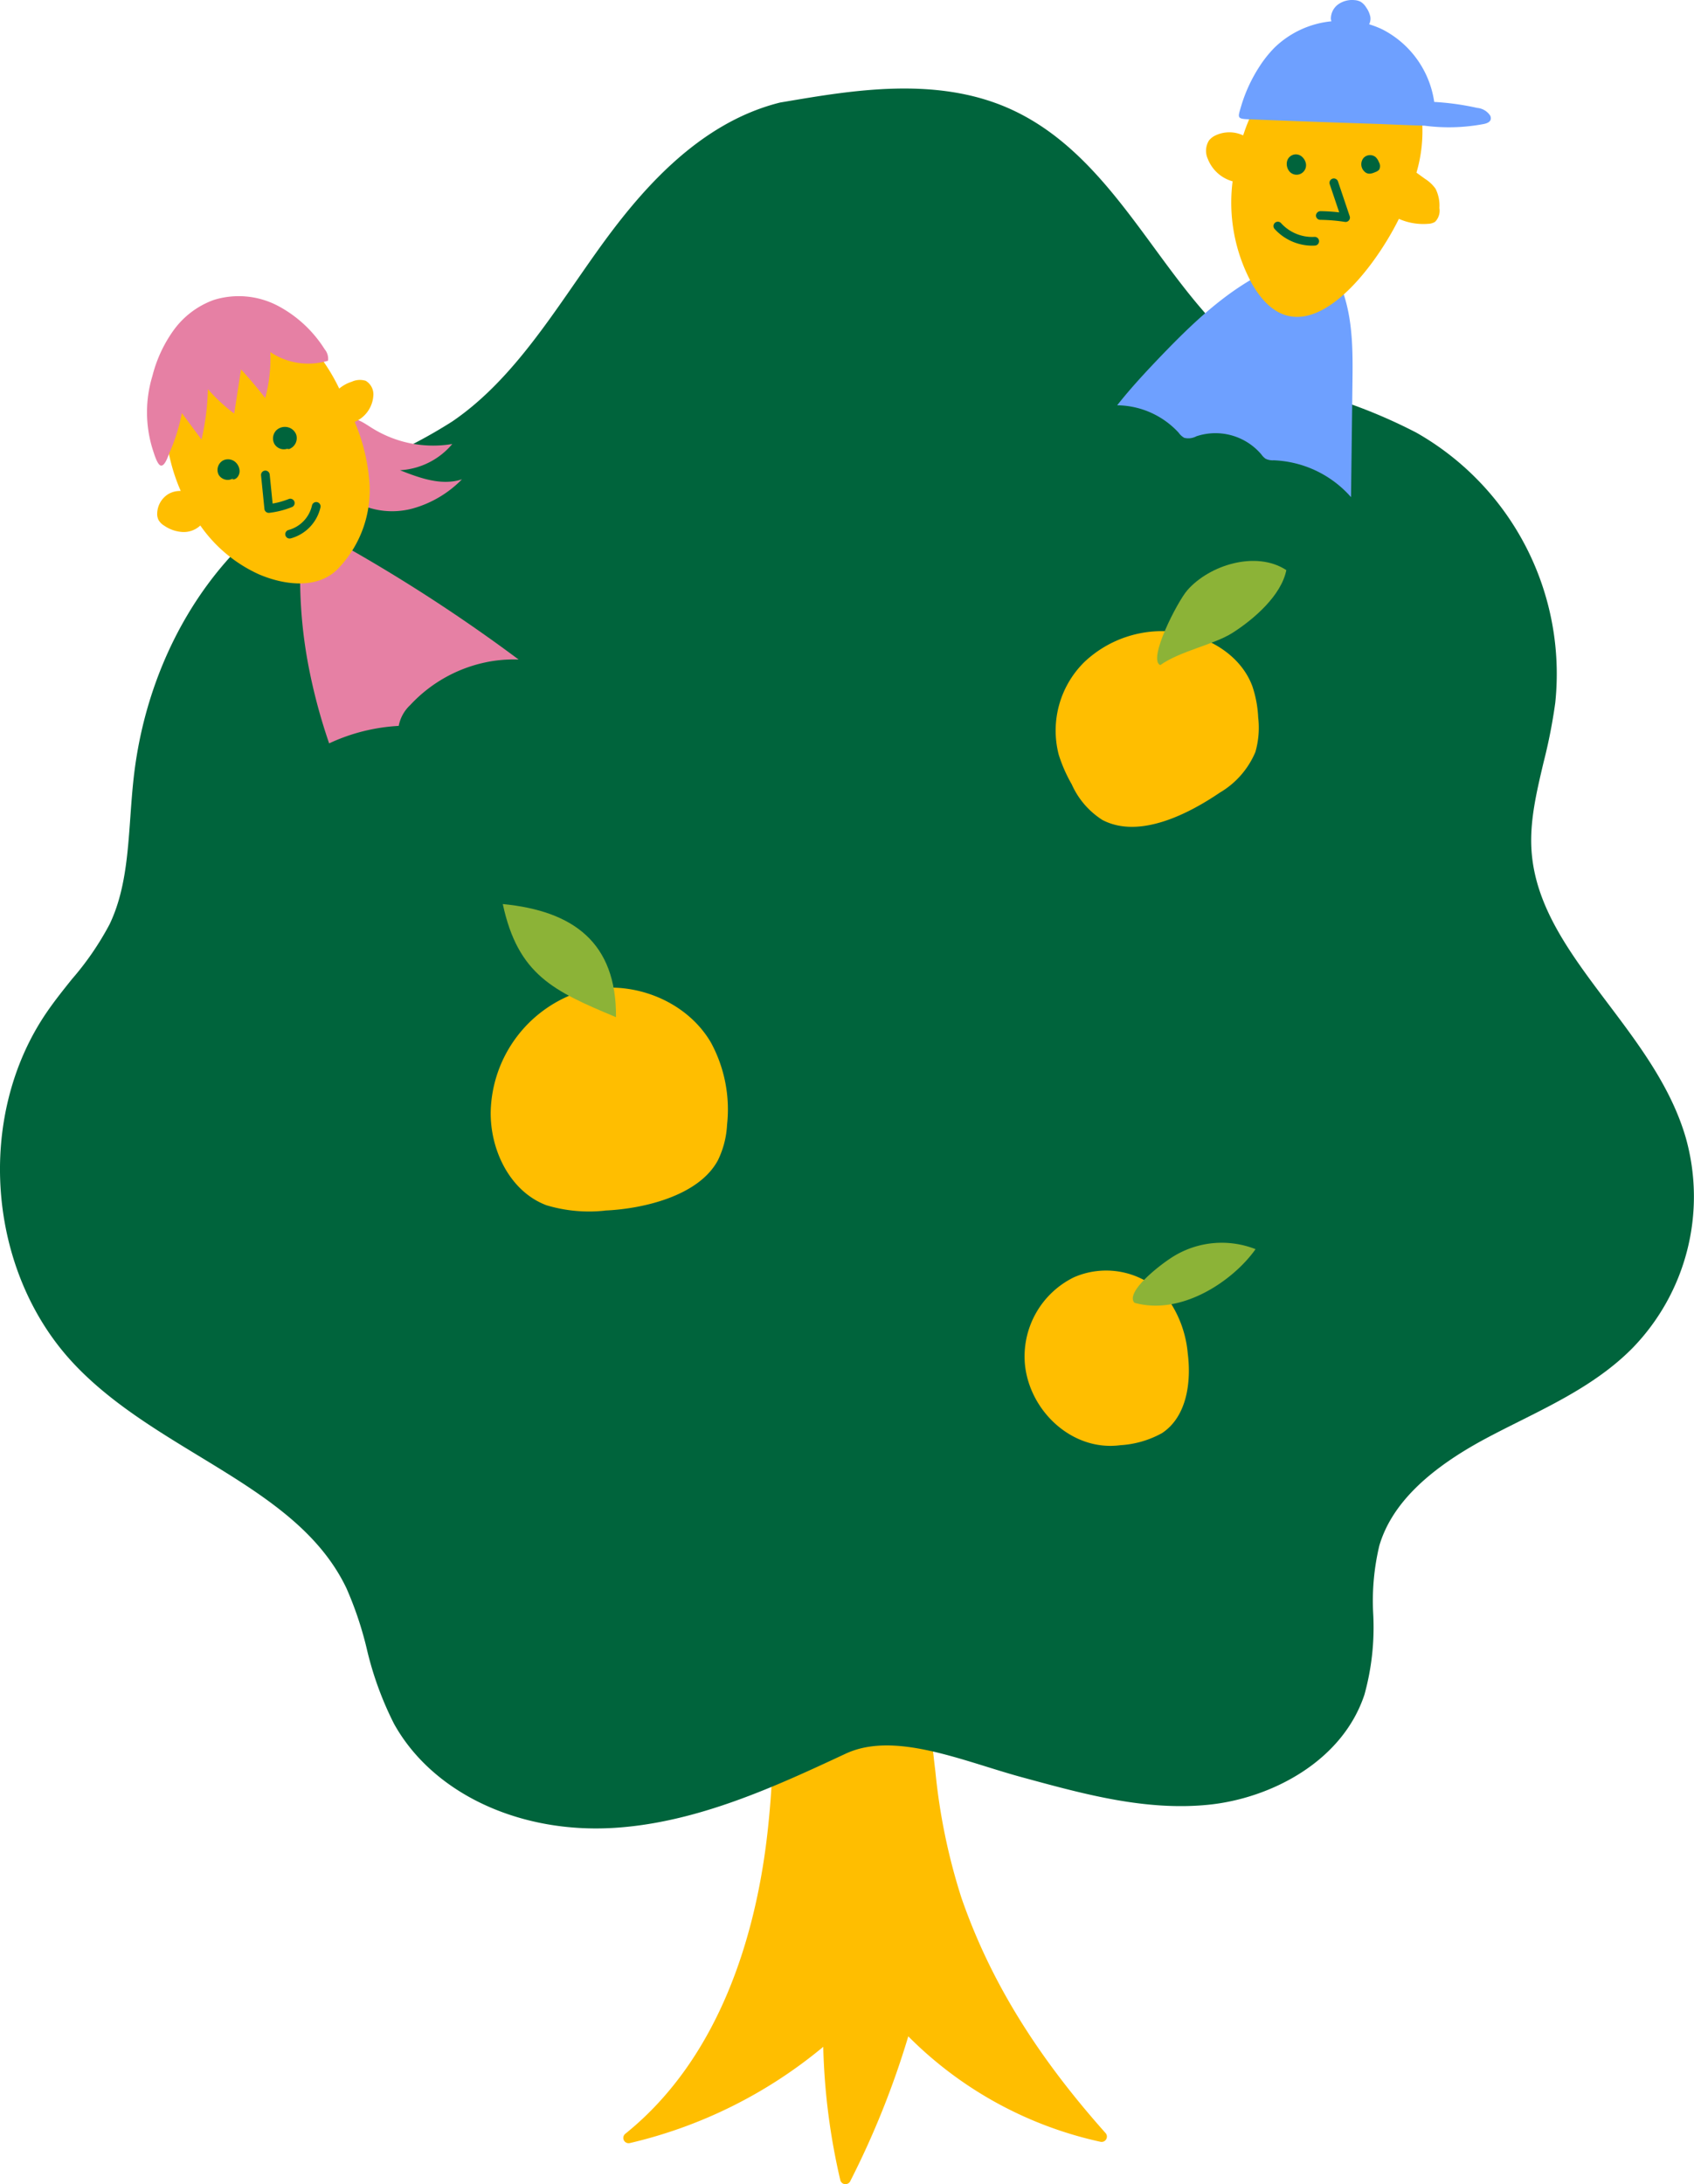
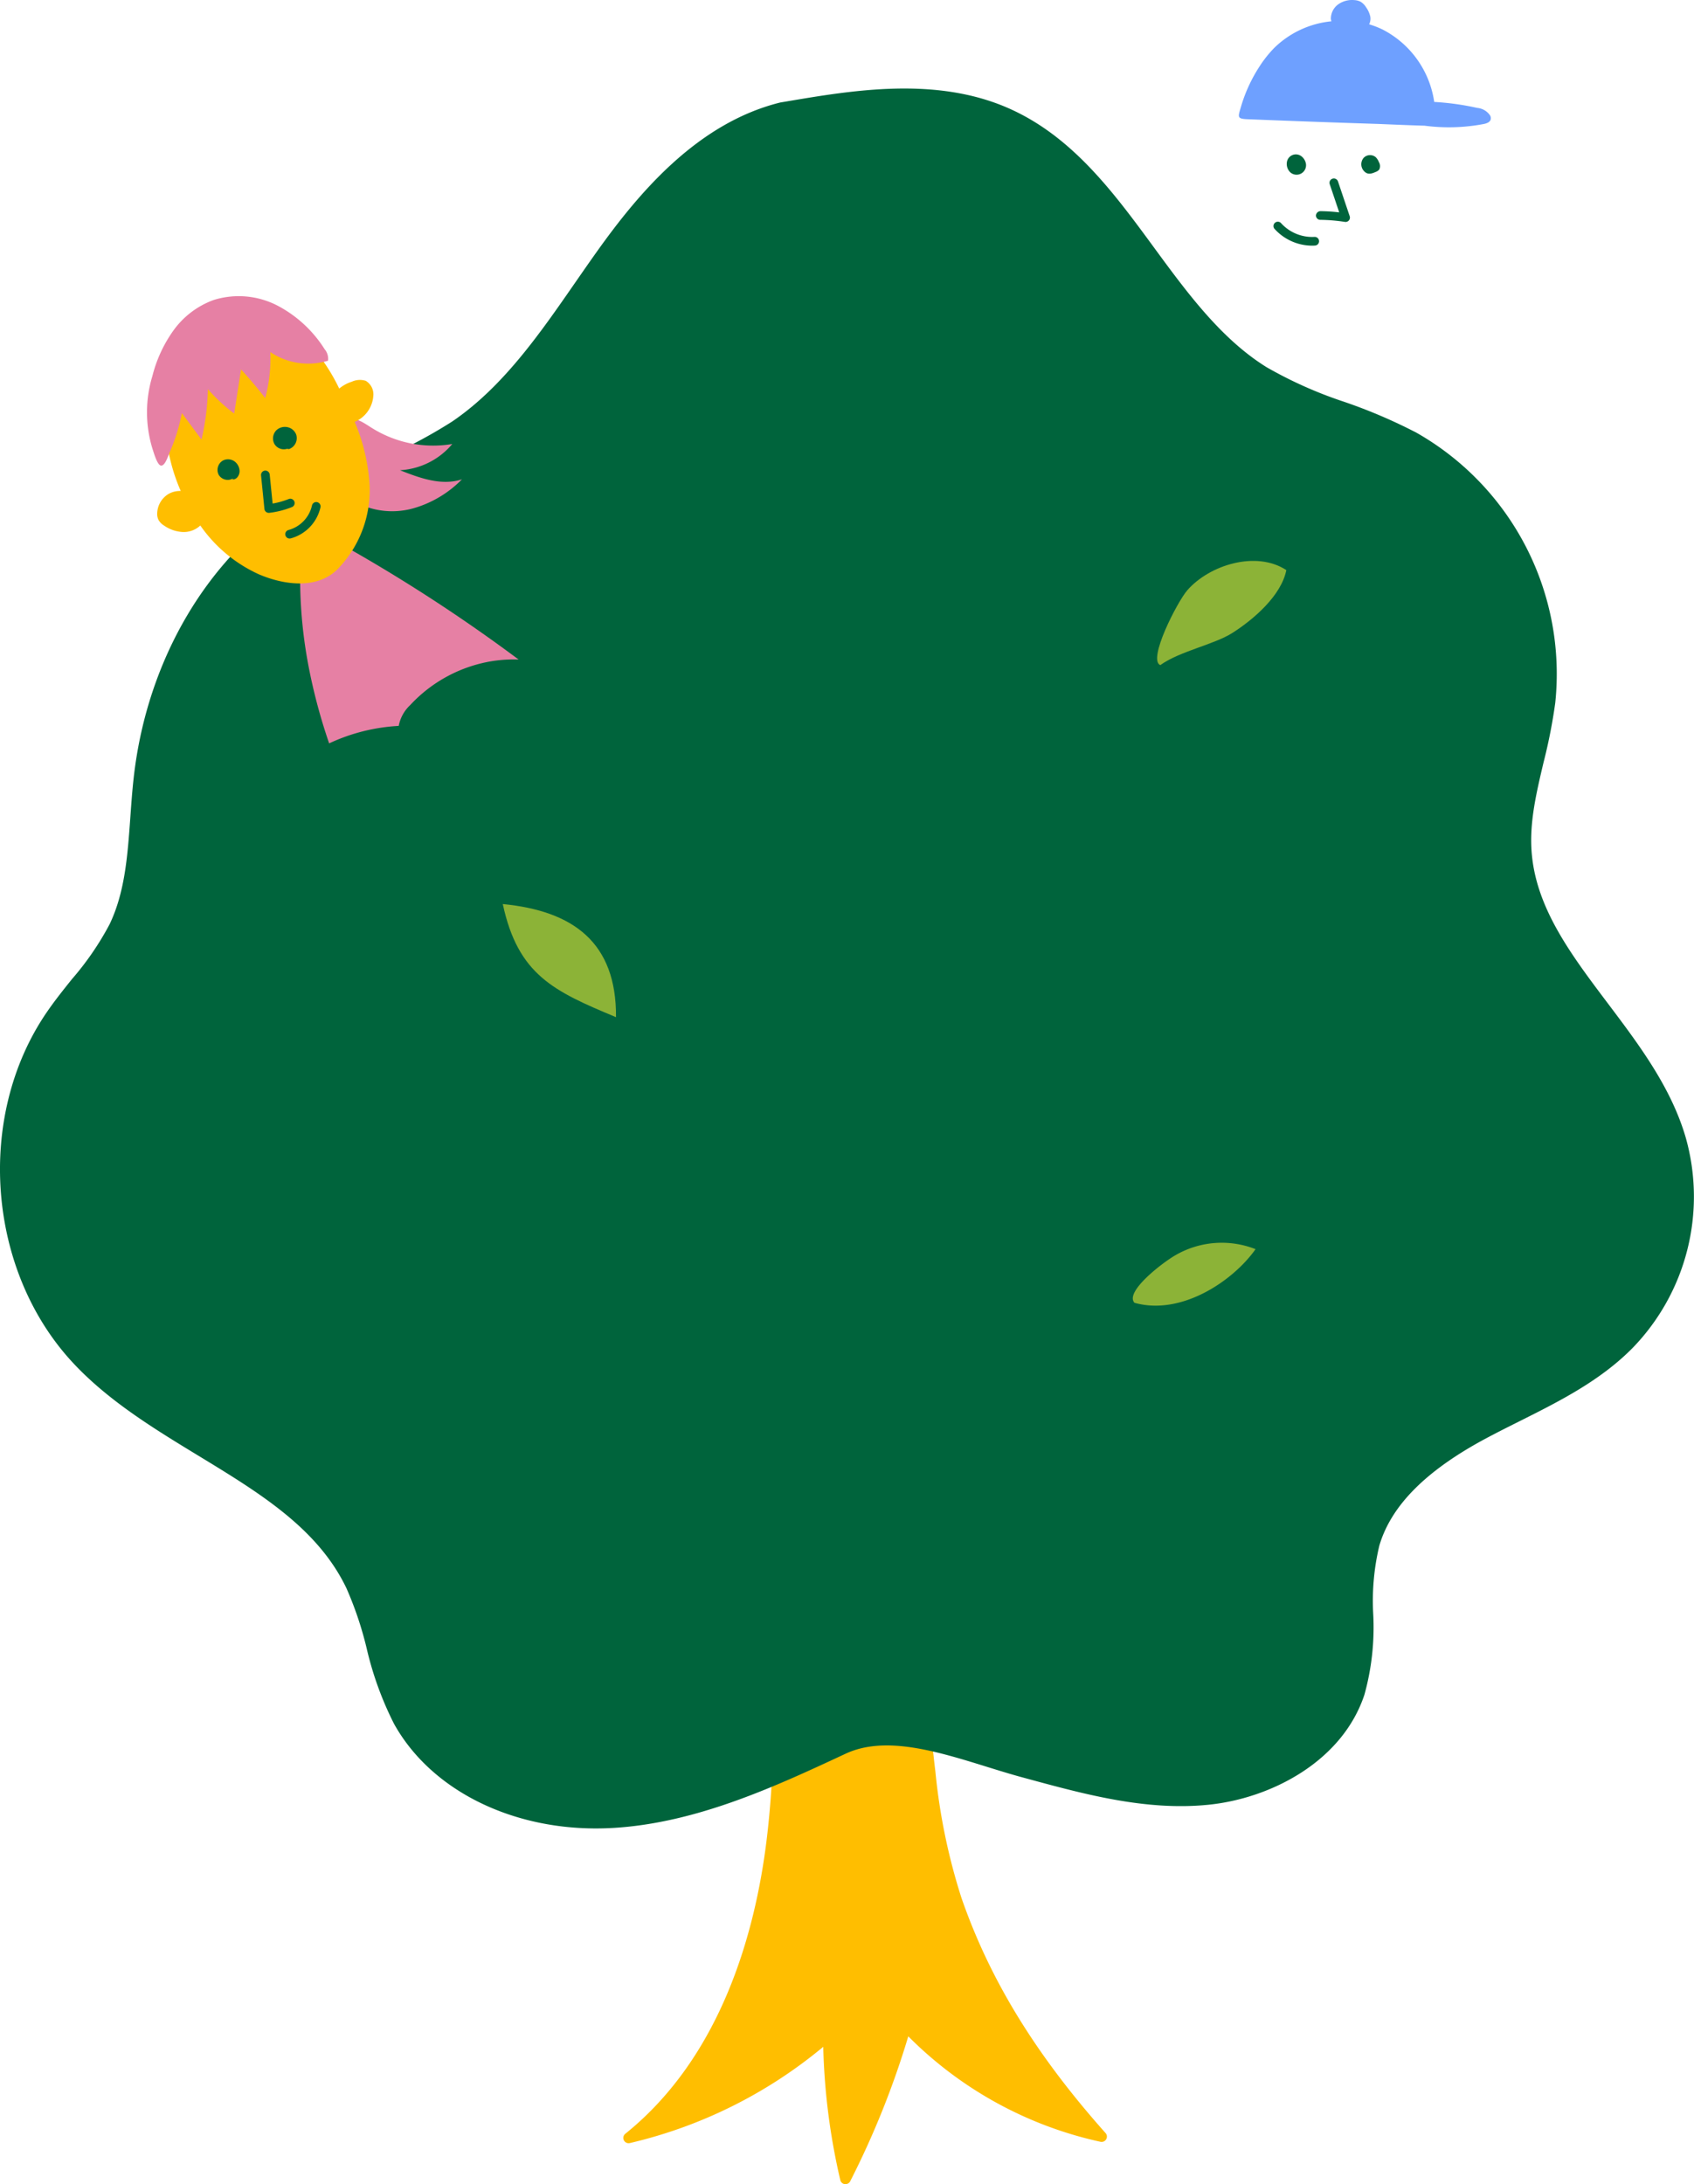
<svg xmlns="http://www.w3.org/2000/svg" id="イラスト" width="205.129" height="264.394" viewBox="0 0 205.129 264.394">
  <defs>
    <clipPath id="clip-path">
      <rect id="Rectangle_108" data-name="Rectangle 108" width="205.129" height="264.394" fill="none" />
    </clipPath>
  </defs>
  <g id="Group_182" data-name="Group 182" clip-path="url(#clip-path)">
    <path id="Path_164" data-name="Path 164" d="M149.54,295.211c-8.453-9.488-14-18.529-17.447-28.452a73.152,73.152,0,0,1-3.159-15.279,218.59,218.59,0,0,1-1.4-35.483.643.643,0,0,0-.767-.658l-16.691,3.284a.645.645,0,0,0-.519.6c-.234,5.245-.2,10.583-.166,15.747.053,8.205.108,16.691-.921,24.943-1.367,10.97-5.443,26.012-17.087,35.377a.642.642,0,0,0,.548,1.127,56.794,56.794,0,0,0,23.419-11.651,79.045,79.045,0,0,0,2.065,16.131.644.644,0,0,0,.549.492.619.619,0,0,0,.078,0,.643.643,0,0,0,.573-.35,104.734,104.734,0,0,0,7.032-17.542,46.934,46.934,0,0,0,23.274,12.765.643.643,0,0,0,.615-1.057" transform="translate(-15.662 -37.001)" fill="#ffbe00" />
    <path id="Path_165" data-name="Path 165" d="M204.164,140.052c-1.757-6.146-5.671-11.334-9.455-16.352-4.529-6.006-8.807-11.679-9.256-18.541-.23-3.506.592-6.983,1.462-10.663a64.634,64.634,0,0,0,1.414-7.2,33.582,33.582,0,0,0-16.819-32.7,63.934,63.934,0,0,0-8.725-3.727,51.029,51.029,0,0,1-9.419-4.2c-5.514-3.426-9.633-9.041-13.617-14.47-4.87-6.639-9.906-13.5-17.684-16.9-8.8-3.845-18.841-2.145-26.885-.784l-.6.1c-.058.009-.116.021-.173.035C84.385,17.17,77.309,25.621,72.264,32.7c-.874,1.225-1.734,2.468-2.6,3.713C65.356,42.634,60.9,49.069,54.76,53.245a60.953,60.953,0,0,1-9.67,5,73.34,73.34,0,0,0-9.142,4.6C25.228,69.541,17.85,82,16.211,96.171c-.191,1.653-.311,3.335-.427,4.962-.333,4.667-.648,9.073-2.51,12.966a35.325,35.325,0,0,1-4.559,6.643c-1.042,1.3-2.12,2.646-3.092,4.071-8.6,12.608-7.188,31.227,3.222,42.389,4.309,4.621,9.831,7.98,15.172,11.229,7.438,4.524,14.463,8.8,17.93,16.037a42.8,42.8,0,0,1,2.456,7.3,40.237,40.237,0,0,0,3.305,9.111c4.347,7.837,13.8,12.676,24.458,12.676q1.078,0,2.171-.066c10.118-.619,19.649-5.061,28.057-8.98,4.793-2.235,11.059-.292,17.118,1.588,1.448.45,2.865.888,4.224,1.257l.556.151c7.118,1.935,14.478,3.938,22.025,3.183,7.46-.745,16.2-5.157,18.907-13.337a30.483,30.483,0,0,0,1.058-9.81,28.849,28.849,0,0,1,.743-8.222c1.432-4.855,5.66-9.1,12.926-12.984,1.322-.706,2.669-1.381,4.017-2.055,4.814-2.411,9.791-4.9,13.718-8.879a26.308,26.308,0,0,0,6.479-25.343" transform="translate(0 -2.224)" fill="#00643c" />
-     <path id="Path_166" data-name="Path 166" d="M160.058,115.14a9.826,9.826,0,0,1-3.761-4.345,17.991,17.991,0,0,1-1.58-3.6,11.643,11.643,0,0,1,3.128-11.222A13.678,13.678,0,0,1,169.1,92.384c3.889.515,7.724,2.874,9.075,6.557a13.724,13.724,0,0,1,.7,3.758,10.663,10.663,0,0,1-.339,4.187,10.366,10.366,0,0,1-4.3,4.912c-3.68,2.5-9.668,5.649-14.169,3.342" transform="translate(-26.519 -15.855)" fill="#ffbe00" />
-     <path id="Path_167" data-name="Path 167" d="M85.578,171.351A17.888,17.888,0,0,1,78.5,170.7c-4.4-1.652-6.837-6.668-6.75-11.366a15.669,15.669,0,0,1,10.333-14.321c5.964-1.96,13.186.581,16.342,6.007a16.961,16.961,0,0,1,1.944,9.935,11.029,11.029,0,0,1-1.1,4.286c-2.321,4.362-9.135,5.909-13.692,6.1" transform="translate(-12.329 -24.806)" fill="#ffbe00" />
-     <path id="Path_168" data-name="Path 168" d="M149.853,197.081a10.671,10.671,0,0,1,5.956-10.565,9.753,9.753,0,0,1,11.586,2.971,13.479,13.479,0,0,1,2.169,6.207c.46,3.555-.121,7.734-3.119,9.7a11.859,11.859,0,0,1-5.032,1.458c-5.787.773-10.991-4.084-11.56-9.773" transform="translate(-25.742 -31.913)" fill="#ffbe00" />
    <path id="Path_169" data-name="Path 169" d="M169.573,94.6c-1.56-.65,2.075-7.694,3.278-9.068,2.686-3.069,8.343-4.821,11.986-2.434-.6,3.049-3.889,5.925-6.54,7.611-2.219,1.41-6.4,2.213-8.724,3.892" transform="translate(-29.073 -14.088)" fill="#8cb337" />
    <path id="Path_170" data-name="Path 170" d="M87.226,145.835c.067-9.059-5.2-12.868-13.71-13.694,1.848,8.582,6.157,10.544,13.71,13.694" transform="translate(-12.633 -22.707)" fill="#8cb337" />
    <path id="Path_171" data-name="Path 171" d="M165.837,188.915c-1.223-1.324,3.421-4.889,4.992-5.777a11.187,11.187,0,0,1,9.67-.715c-2.726,3.863-9,8.089-14.663,6.492" transform="translate(-28.462 -31.214)" fill="#8cb337" />
-     <path id="Path_172" data-name="Path 172" d="M170.8,58.93a2.007,2.007,0,0,0,.678.614,2.068,2.068,0,0,0,1.467-.19,7.289,7.289,0,0,1,7.875,2.213,2.1,2.1,0,0,0,.506.511,1.985,1.985,0,0,0,.971.185,13.133,13.133,0,0,1,9.368,4.46q.087-6.845.172-13.69c.046-3.641.081-7.357-1.042-10.821a6.307,6.307,0,0,0-2.2-3.405c-1.879-1.275-4.435-.662-6.5.276-5.359,2.429-9.687,6.633-13.755,10.884-1.731,1.817-3.441,3.664-4.992,5.637A10.245,10.245,0,0,1,170.8,58.93" transform="translate(-28.068 -6.544)" fill="#6ea0ff" />
-     <path id="Path_173" data-name="Path 173" d="M204.145,23.91a4.516,4.516,0,0,0-1.279-1.207l-1.04-.751a17.838,17.838,0,0,0,.672-6.377c-.349-3.7-2.44-7.415-5.875-8.836a10.047,10.047,0,0,0-9.314,1.331,17.527,17.527,0,0,0-5.857,7.707c-.233.542-.421,1.1-.615,1.664a3.927,3.927,0,0,0-3.318-.012,2.23,2.23,0,0,0-.812.618,2.359,2.359,0,0,0-.145,2.243,4.52,4.52,0,0,0,3,2.711,20.481,20.481,0,0,0,2.367,12.433c5.759,10.02,14.5-1.27,17.77-7.891a7.293,7.293,0,0,0,3.551.6,1.663,1.663,0,0,0,.827-.24,1.92,1.92,0,0,0,.526-1.675,4.521,4.521,0,0,0-.462-2.321" transform="translate(-30.304 -1.051)" fill="#ffbe00" />
    <path id="Path_174" data-name="Path 174" d="M196,31.349a.535.535,0,0,1-.081-.006,20.95,20.95,0,0,0-2.985-.249.526.526,0,0,1-.52-.532.565.565,0,0,1,.533-.52,21.766,21.766,0,0,1,2.284.146l-1.148-3.409a.526.526,0,0,1,1-.335l1.419,4.211a.526.526,0,0,1-.5.694" transform="translate(-33.064 -4.482)" fill="#00643c" />
    <path id="Path_175" data-name="Path 175" d="M190.877,35.307a6.181,6.181,0,0,1-4.537-2.024.526.526,0,1,1,.786-.7,5.086,5.086,0,0,0,4.041,1.662.526.526,0,0,1,.066,1.05c-.118.007-.237.012-.356.012" transform="translate(-31.998 -5.569)" fill="#00643c" />
    <path id="Path_176" data-name="Path 176" d="M199.283,24.5a1.208,1.208,0,0,1,.041-1.49,1.073,1.073,0,0,1,1.453-.1,1.681,1.681,0,0,1,.4.61.94.94,0,0,1,.045.893,1,1,0,0,1-.441.3c-.567.249-1.054.369-1.492-.21" transform="translate(-34.204 -3.896)" fill="#00643c" />
    <path id="Path_177" data-name="Path 177" d="M188.552,24.719a1.419,1.419,0,0,1-.389-1.224,1.1,1.1,0,0,1,1.8-.667,1.467,1.467,0,0,1,.5.845,1.148,1.148,0,0,1-1.911,1.046" transform="translate(-32.33 -3.877)" fill="#00643c" />
    <path id="Path_178" data-name="Path 178" d="M211.584,14.007A2.1,2.1,0,0,0,210,13.061a32.217,32.217,0,0,0-5.2-.722,11.747,11.747,0,0,0-6.268-8.773,10.8,10.8,0,0,0-1.611-.622,1.534,1.534,0,0,0,.142-.912,3,3,0,0,0-.5-1.127,2.082,2.082,0,0,0-.672-.692,1.867,1.867,0,0,0-.751-.2,2.914,2.914,0,0,0-1.954.505,2.144,2.144,0,0,0-.9,1.767,2.018,2.018,0,0,0,.061.294,11.5,11.5,0,0,0-6.891,3.192,14.164,14.164,0,0,0-1.777,2.219,18.462,18.462,0,0,0-2.3,5c-.347,1.2-.466,1.393.836,1.443q1.578.063,3.157.124,6.267.242,12.537.443c.422.013,3.818.166,5.707.214a22.6,22.6,0,0,0,7.171-.2c.352-.071.764-.212.853-.561a.684.684,0,0,0-.055-.441" transform="translate(-31.128 0)" fill="#6ea0ff" />
    <path id="Path_179" data-name="Path 179" d="M63,64.26a8.921,8.921,0,0,1-6.329,3.174c2.4.951,5.034,1.913,7.5,1.1a13.367,13.367,0,0,1-5.9,3.514,9.475,9.475,0,0,1-6.7-.607,7,7,0,0,1-2.569-2.2,6.3,6.3,0,0,1-1.02-4.538c.2-1.211.845-3.046,2.149-3.451,1.13-.35,2.224.507,3.12,1.058A14,14,0,0,0,63,64.26" transform="translate(-8.232 -10.513)" fill="#e680a4" />
    <path id="Path_180" data-name="Path 180" d="M47.4,103.365a22.76,22.76,0,0,1,8.42-2.114,4.629,4.629,0,0,1,1.392-2.522,17.312,17.312,0,0,1,10-5.331,16.931,16.931,0,0,1,3.125-.181A198.179,198.179,0,0,0,47.483,78.5c-.965-.529-2.3-1-3.04-.181a2.446,2.446,0,0,0-.455,1.515,56.9,56.9,0,0,0,1.037,14.823,68.312,68.312,0,0,0,2.371,8.709" transform="translate(-7.539 -13.382)" fill="#e680a4" />
    <path id="Path_181" data-name="Path 181" d="M49.142,55.92a1.912,1.912,0,0,0-.9-1.938,2.352,2.352,0,0,0-1.7.11,4.465,4.465,0,0,0-1.516.827,23.064,23.064,0,0,0-3.928-5.776,10.39,10.39,0,0,0-6.55-3.252,9.731,9.731,0,0,0-8.462,4.669A15.586,15.586,0,0,0,24.036,60.3a22.507,22.507,0,0,0,1.8,7.015,2.8,2.8,0,0,0-1.49.367,2.836,2.836,0,0,0-1.36,2.33,1.659,1.659,0,0,0,.167.827,1.963,1.963,0,0,0,.685.677,4.331,4.331,0,0,0,2.2.764A2.927,2.927,0,0,0,28.2,71.5l.006-.008c.009.014.018.029.028.042A17.406,17.406,0,0,0,35.291,77.4c3.18,1.364,7.361,1.872,9.788-.885a13.685,13.685,0,0,0,3.63-9.81A22.847,22.847,0,0,0,46.9,58.954a3.711,3.711,0,0,0,2.246-3.034" transform="translate(-3.95 -7.883)" fill="#ffbe00" />
    <path id="Path_182" data-name="Path 182" d="M33.709,69.436a1.283,1.283,0,0,1-1.766-.427,1.315,1.315,0,0,1,.547-1.743,1.365,1.365,0,0,1,1.336.094,1.5,1.5,0,0,1,.648,1.183c.017.512-.37,1.1-.876,1.019" transform="translate(-5.464 -11.536)" fill="#00643c" />
    <path id="Path_183" data-name="Path 183" d="M41.614,65.053a1.33,1.33,0,0,1-1.527-.594,1.412,1.412,0,0,1,.224-1.64,1.508,1.508,0,0,1,1.642-.3,1.454,1.454,0,0,1,.771.8,1.407,1.407,0,0,1-.87,1.765" transform="translate(-6.86 -10.722)" fill="#00643c" />
    <path id="Path_184" data-name="Path 184" d="M39.1,73.9a.526.526,0,0,1-.523-.474l-.408-4.062a.526.526,0,0,1,1.047-.105l.354,3.516a9.744,9.744,0,0,0,1.959-.553.526.526,0,0,1,.389.977,10.831,10.831,0,0,1-2.756.7c-.021,0-.041,0-.061,0" transform="translate(-6.558 -11.82)" fill="#00643c" />
    <path id="Path_185" data-name="Path 185" d="M42.241,77.8a.526.526,0,0,1-.131-1.036A3.974,3.974,0,0,0,44.946,73.8a.526.526,0,1,1,1.029.219,5.05,5.05,0,0,1-3.6,3.762.557.557,0,0,1-.132.017" transform="translate(-7.168 -12.61)" fill="#00643c" />
    <path id="Path_186" data-name="Path 186" d="M25.715,57.437q1.19,1.606,2.379,3.209a29.446,29.446,0,0,0,.773-6.106A20.656,20.656,0,0,0,32.054,57.5q.414-2.675.826-5.347,1.535,1.672,2.928,3.469a18.319,18.319,0,0,0,.617-5.57A8.236,8.236,0,0,0,43.413,51.1a1.781,1.781,0,0,0-.4-1.378,14.968,14.968,0,0,0-5.751-5.309,10.2,10.2,0,0,0-7.689-.666A10.348,10.348,0,0,0,24.724,47.4a16.285,16.285,0,0,0-2.577,5.554,15.061,15.061,0,0,0,.022,8.846c.13.37.541,1.882.986,1.988.517.123.9-1.192,1.092-1.62a21.734,21.734,0,0,0,1.468-4.732" transform="translate(-3.693 -7.436)" fill="#e680a4" />
  </g>
</svg>